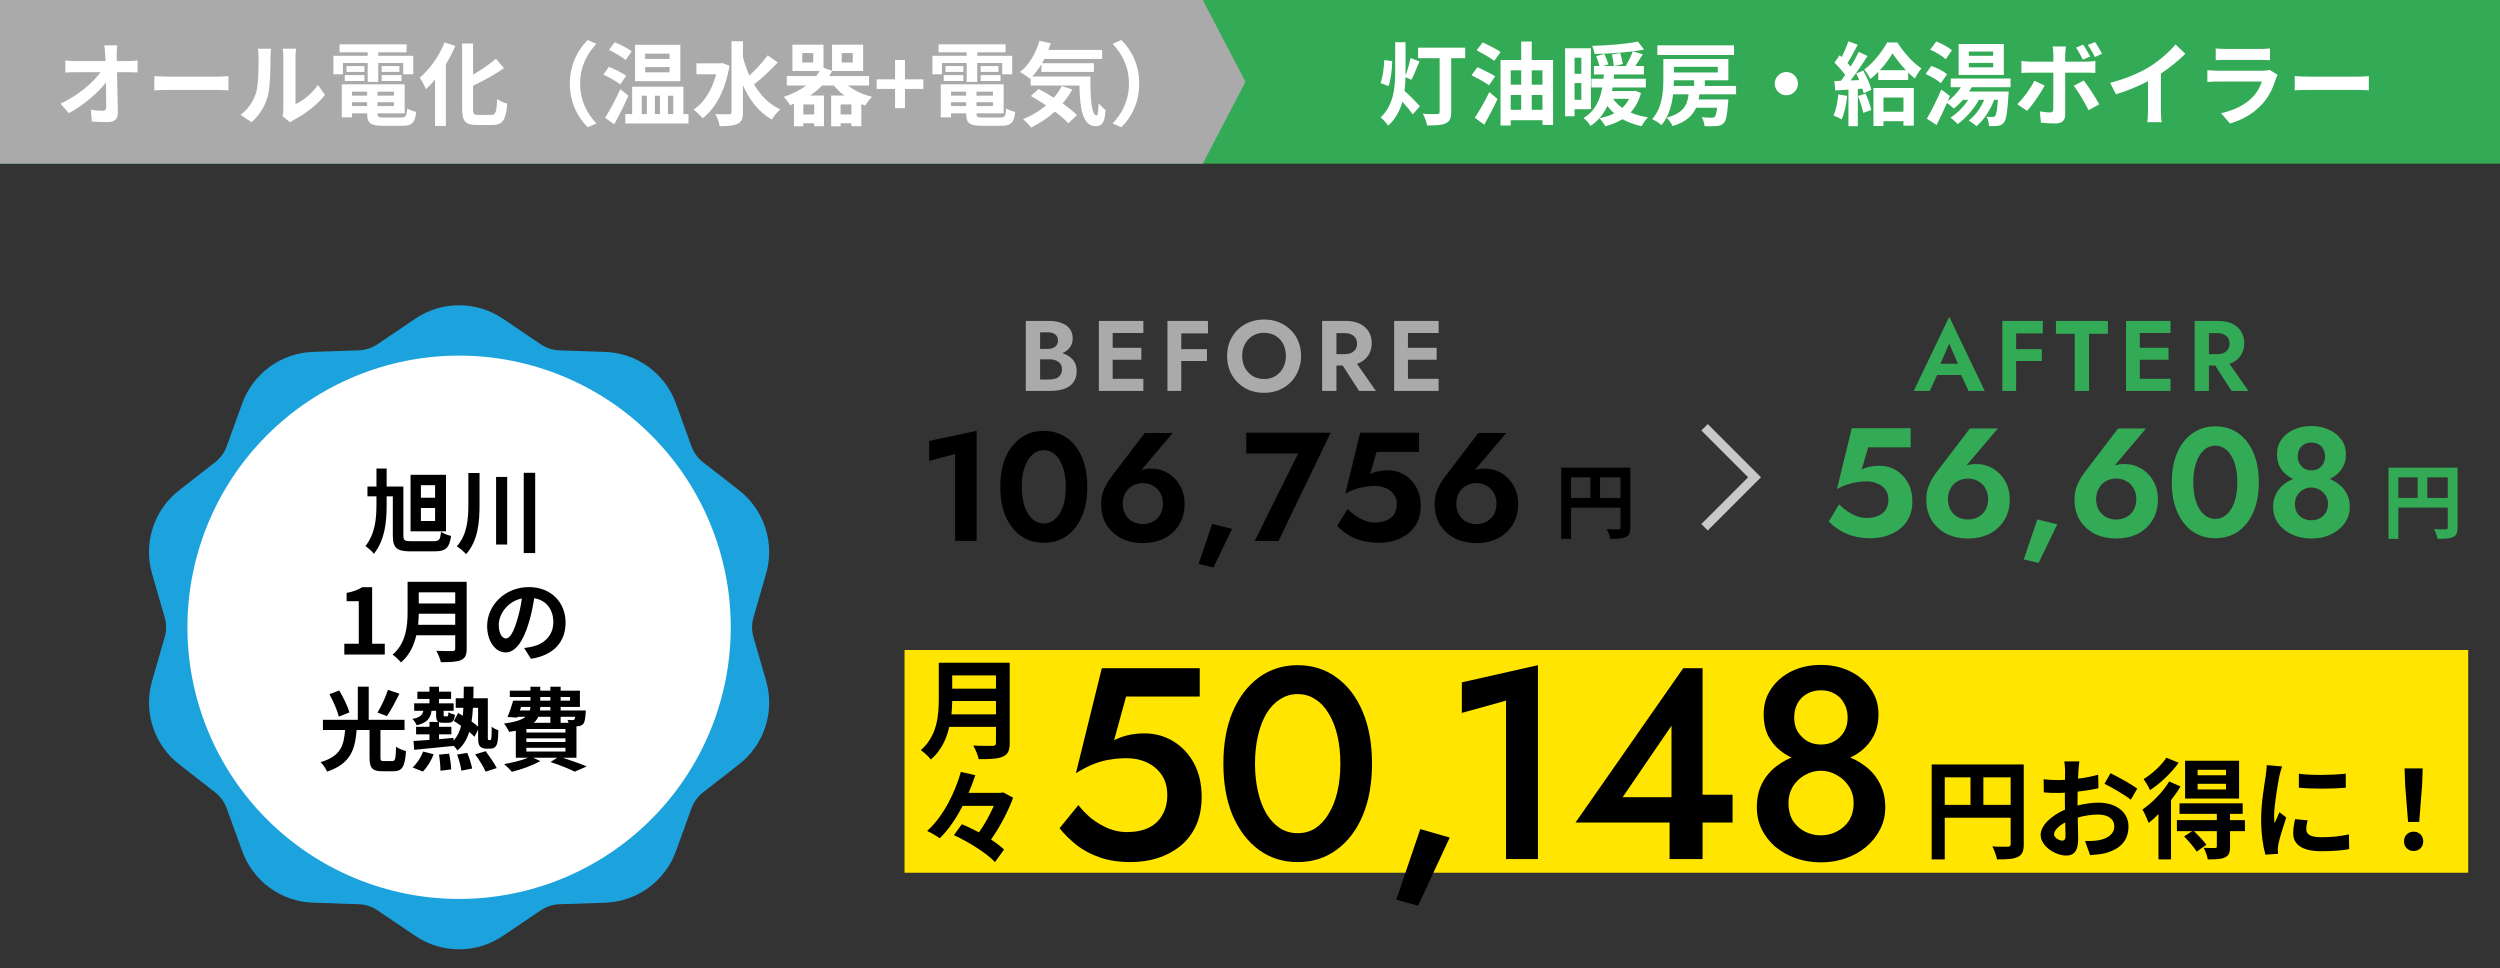
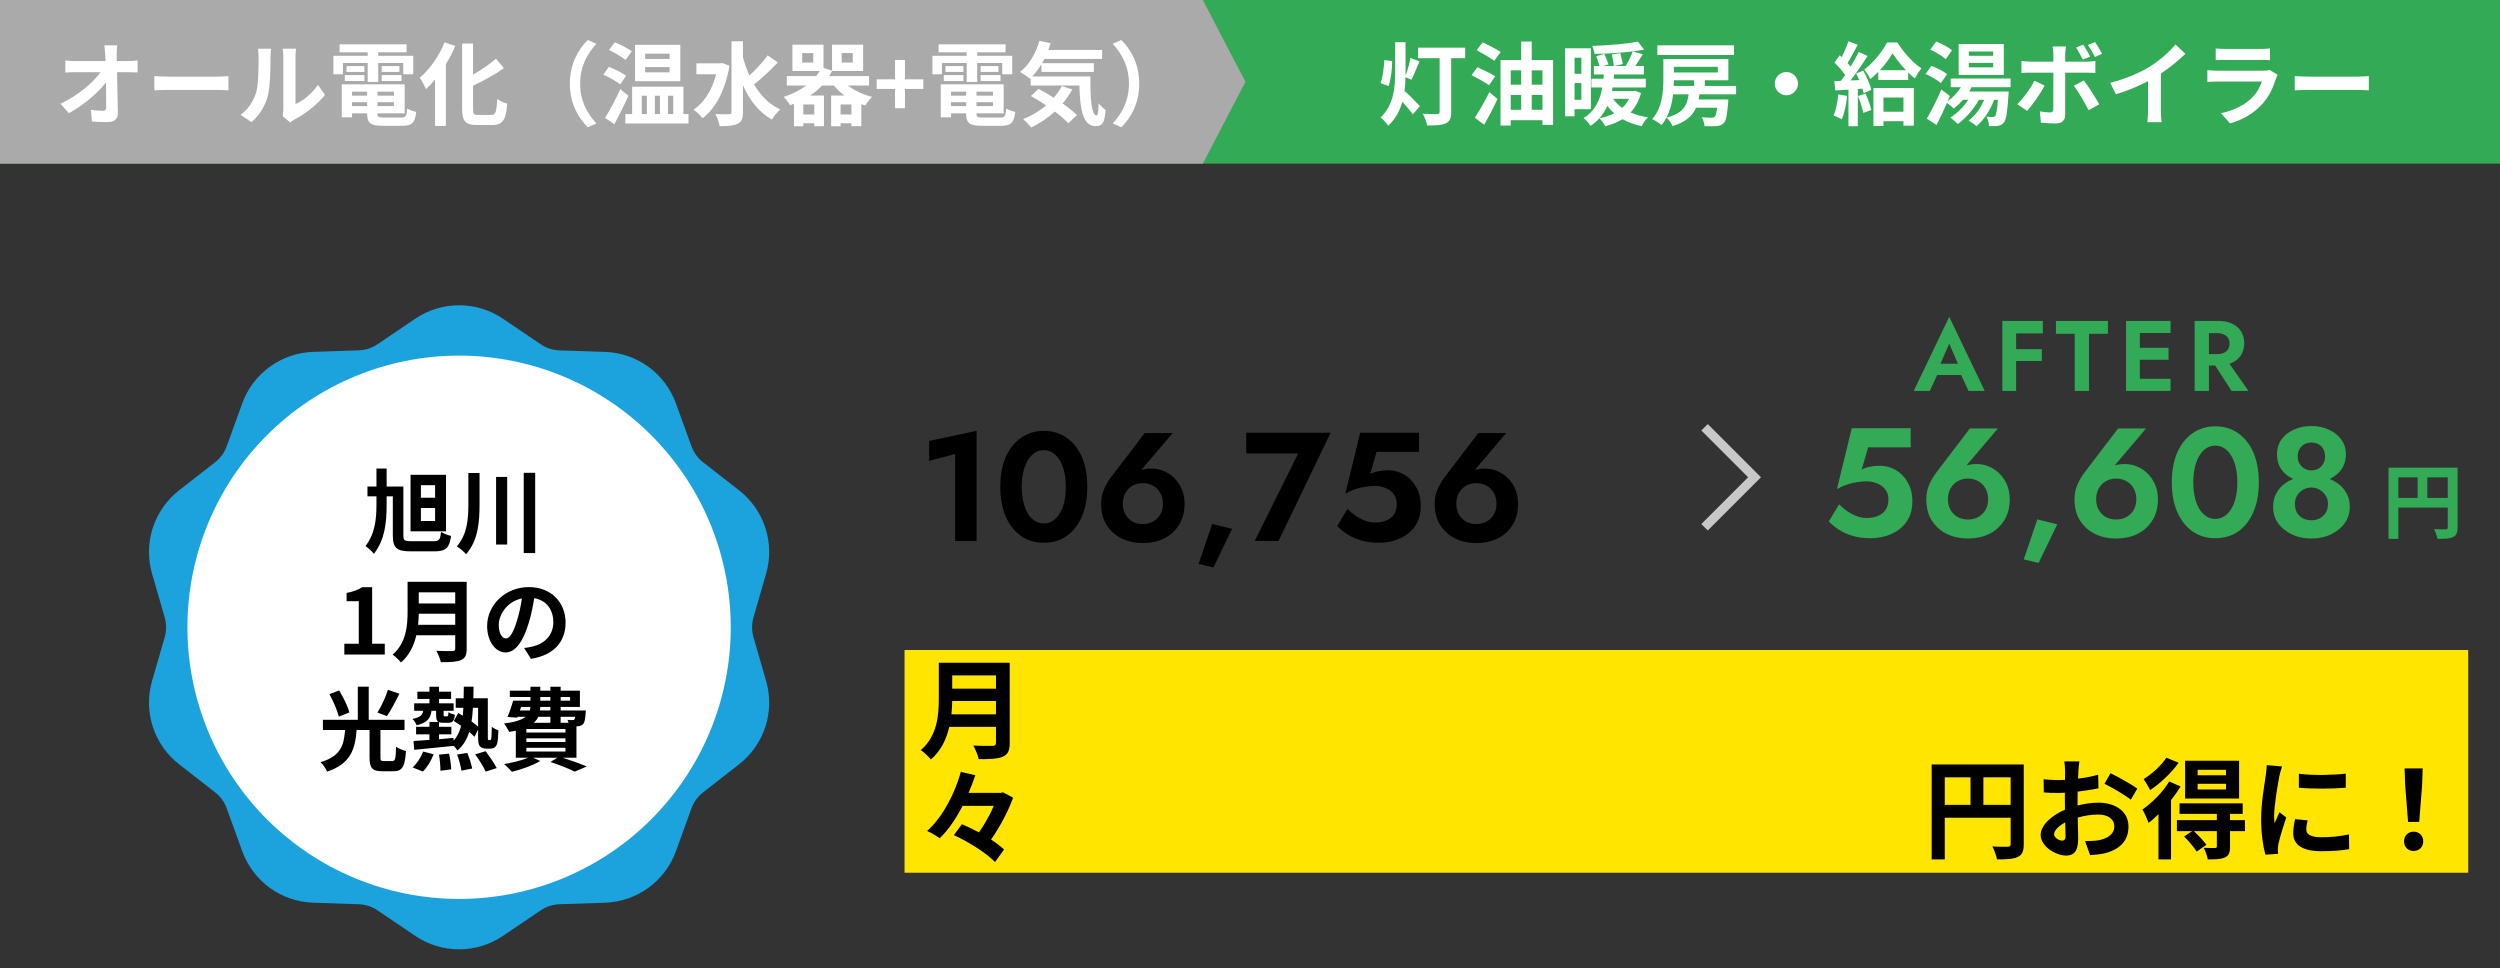
<svg xmlns="http://www.w3.org/2000/svg" width="550" height="213" viewBox="0 0 550 213" fill="none">
  <rect x="0" y="0" width="550" height="213" fill="#333333" stroke="none" />
  <rect x="199" y="143" width="344" height="49" fill="#FFE500" />
-   <path d="M264.36 175.32C264.36 177.76 263.94 179.88 263.1 181.68C262.26 183.48 261.1 184.98 259.62 186.18C258.14 187.34 256.46 188.22 254.58 188.82C252.74 189.38 250.8 189.66 248.76 189.66C246.2 189.66 243.94 189.32 241.98 188.64C240.02 187.96 238.32 187.06 236.88 185.94C235.44 184.78 234.18 183.54 233.1 182.22L237.24 177.12C238.08 178.2 239.06 179.2 240.18 180.12C241.34 181 242.58 181.72 243.9 182.28C245.22 182.8 246.54 183.06 247.86 183.06C249.78 183.06 251.4 182.74 252.72 182.1C254.04 181.46 255.04 180.52 255.72 179.28C256.44 178.04 256.8 176.58 256.8 174.9C256.8 173.18 256.4 171.72 255.6 170.52C254.8 169.32 253.72 168.4 252.36 167.76C251 167.12 249.5 166.8 247.86 166.8C246.66 166.8 245.46 166.9 244.26 167.1C243.1 167.26 241.9 167.58 240.66 168.06C239.46 168.54 238.14 169.22 236.7 170.1L242.4 147H263.94V153.24H247.74L245.1 162.84C246.14 162.32 247.22 161.94 248.34 161.7C249.46 161.46 250.6 161.34 251.76 161.34C254.08 161.34 256.2 161.92 258.12 163.08C260.04 164.24 261.56 165.86 262.68 167.94C263.8 170.02 264.36 172.48 264.36 175.32ZM276.102 168C276.102 170.24 276.322 172.3 276.762 174.18C277.202 176.06 277.822 177.68 278.622 179.04C279.462 180.4 280.462 181.46 281.622 182.22C282.782 182.94 284.062 183.3 285.462 183.3C286.942 183.3 288.242 182.94 289.362 182.22C290.522 181.46 291.502 180.4 292.302 179.04C293.142 177.68 293.782 176.06 294.222 174.18C294.662 172.3 294.882 170.24 294.882 168C294.882 165.76 294.662 163.7 294.222 161.82C293.782 159.94 293.142 158.32 292.302 156.96C291.502 155.6 290.522 154.56 289.362 153.84C288.242 153.08 286.942 152.7 285.462 152.7C284.062 152.7 282.782 153.08 281.622 153.84C280.462 154.56 279.462 155.6 278.622 156.96C277.822 158.32 277.202 159.94 276.762 161.82C276.322 163.7 276.102 165.76 276.102 168ZM269.142 168C269.142 163.64 269.822 159.84 271.182 156.6C272.582 153.36 274.502 150.84 276.942 149.04C279.422 147.24 282.262 146.34 285.462 146.34C288.742 146.34 291.602 147.24 294.042 149.04C296.522 150.84 298.442 153.36 299.802 156.6C301.162 159.84 301.842 163.64 301.842 168C301.842 172.36 301.162 176.16 299.802 179.4C298.442 182.64 296.522 185.16 294.042 186.96C291.602 188.76 288.742 189.66 285.462 189.66C282.262 189.66 279.422 188.76 276.942 186.96C274.502 185.16 272.582 182.64 271.182 179.4C269.822 176.16 269.142 172.36 269.142 168ZM312.462 182.4L318.942 184.26L311.982 199.26L307.182 197.94L312.462 182.4ZM321.609 156.84V150.12L338.349 146.34V189H331.329V154.14L321.609 156.84ZM346.607 180.96L370.307 147H374.567V189H367.307V178.44L367.727 177.78V159.66L356.987 175.38H371.567L372.587 174.84H381.167V180.96H346.607ZM388.002 157.14C388.002 154.98 388.562 153.1 389.682 151.5C390.802 149.86 392.302 148.58 394.182 147.66C396.102 146.74 398.242 146.28 400.602 146.28C402.962 146.28 405.082 146.74 406.962 147.66C408.882 148.58 410.402 149.86 411.522 151.5C412.682 153.1 413.262 154.98 413.262 157.14C413.262 158.9 412.922 160.46 412.242 161.82C411.562 163.14 410.642 164.26 409.482 165.18C408.322 166.1 406.982 166.8 405.462 167.28C403.942 167.76 402.322 168 400.602 168C398.882 168 397.262 167.76 395.742 167.28C394.222 166.8 392.882 166.1 391.722 165.18C390.562 164.26 389.642 163.14 388.962 161.82C388.322 160.46 388.002 158.9 388.002 157.14ZM394.722 157.86C394.722 159.06 394.982 160.1 395.502 160.98C396.062 161.86 396.782 162.56 397.662 163.08C398.542 163.56 399.522 163.8 400.602 163.8C401.682 163.8 402.662 163.56 403.542 163.08C404.462 162.56 405.182 161.86 405.702 160.98C406.222 160.1 406.482 159.06 406.482 157.86C406.482 156.7 406.222 155.66 405.702 154.74C405.222 153.82 404.542 153.12 403.662 152.64C402.782 152.12 401.762 151.86 400.602 151.86C399.482 151.86 398.462 152.12 397.542 152.64C396.662 153.12 395.962 153.82 395.442 154.74C394.962 155.66 394.722 156.7 394.722 157.86ZM386.502 177.6C386.502 175.56 386.902 173.78 387.702 172.26C388.502 170.74 389.582 169.48 390.942 168.48C392.302 167.44 393.822 166.68 395.502 166.2C397.182 165.72 398.882 165.48 400.602 165.48C402.322 165.48 404.022 165.72 405.702 166.2C407.382 166.68 408.902 167.44 410.262 168.48C411.622 169.48 412.702 170.74 413.502 172.26C414.342 173.78 414.762 175.56 414.762 177.6C414.762 179.36 414.382 180.98 413.622 182.46C412.902 183.9 411.882 185.18 410.562 186.3C409.282 187.38 407.782 188.22 406.062 188.82C404.382 189.42 402.562 189.72 400.602 189.72C398.642 189.72 396.802 189.42 395.082 188.82C393.402 188.22 391.902 187.38 390.582 186.3C389.302 185.18 388.302 183.9 387.582 182.46C386.862 180.98 386.502 179.36 386.502 177.6ZM393.462 176.64C393.462 178.16 393.782 179.46 394.422 180.54C395.102 181.58 395.982 182.38 397.062 182.94C398.182 183.5 399.362 183.78 400.602 183.78C401.842 183.78 403.002 183.5 404.082 182.94C405.202 182.38 406.102 181.58 406.782 180.54C407.462 179.46 407.802 178.16 407.802 176.64C407.802 175.32 407.462 174.12 406.782 173.04C406.102 171.96 405.202 171.12 404.082 170.52C403.002 169.88 401.842 169.56 400.602 169.56C399.362 169.56 398.182 169.88 397.062 170.52C395.982 171.12 395.102 171.96 394.422 173.04C393.782 174.12 393.462 175.32 393.462 176.64Z" fill="black" />
  <path d="M420.72 110.316C420.72 111.721 420.459 112.934 419.938 113.954C419.417 114.974 418.714 115.813 417.83 116.47C416.946 117.127 415.96 117.615 414.872 117.932C413.784 118.249 412.662 118.408 411.506 118.408C410.055 118.408 408.752 118.238 407.596 117.898C406.463 117.558 405.465 117.116 404.604 116.572C403.743 116.005 402.983 115.393 402.326 114.736L404.604 110.962C405.171 111.529 405.783 112.039 406.44 112.492C407.12 112.945 407.823 113.308 408.548 113.58C409.273 113.829 409.965 113.954 410.622 113.954C411.642 113.954 412.503 113.795 413.206 113.478C413.931 113.161 414.487 112.707 414.872 112.118C415.257 111.506 415.45 110.758 415.45 109.874C415.45 109.013 415.223 108.287 414.77 107.698C414.339 107.109 413.75 106.667 413.002 106.372C412.277 106.055 411.483 105.896 410.622 105.896C409.987 105.896 409.319 105.953 408.616 106.066C407.913 106.157 407.188 106.327 406.44 106.576C405.715 106.803 404.944 107.143 404.128 107.596L407.392 94.2H420.346V98.416H410.996L409.568 103.312C410.157 102.995 410.781 102.779 411.438 102.666C412.118 102.53 412.809 102.462 413.512 102.462C414.804 102.462 415.994 102.779 417.082 103.414C418.17 104.049 419.043 104.955 419.7 106.134C420.38 107.29 420.72 108.684 420.72 110.316ZM428.544 109.806C428.544 110.713 428.737 111.506 429.122 112.186C429.507 112.843 430.029 113.365 430.686 113.75C431.366 114.113 432.125 114.294 432.964 114.294C433.803 114.294 434.551 114.113 435.208 113.75C435.888 113.365 436.421 112.843 436.806 112.186C437.191 111.506 437.384 110.713 437.384 109.806C437.384 108.922 437.191 108.14 436.806 107.46C436.421 106.757 435.888 106.225 435.208 105.862C434.551 105.477 433.803 105.284 432.964 105.284C432.125 105.284 431.366 105.477 430.686 105.862C430.029 106.225 429.507 106.757 429.122 107.46C428.737 108.14 428.544 108.922 428.544 109.806ZM433.372 94.268H439.526L431.91 103.244L431.026 103.55C431.615 102.938 432.193 102.541 432.76 102.36C433.349 102.179 434.063 102.088 434.902 102.088C435.809 102.088 436.693 102.269 437.554 102.632C438.438 102.995 439.22 103.516 439.9 104.196C440.58 104.876 441.124 105.692 441.532 106.644C441.94 107.596 442.144 108.65 442.144 109.806C442.144 111.665 441.725 113.24 440.886 114.532C440.07 115.824 438.971 116.81 437.588 117.49C436.205 118.147 434.664 118.476 432.964 118.476C431.264 118.476 429.723 118.147 428.34 117.49C426.957 116.81 425.847 115.824 425.008 114.532C424.192 113.24 423.784 111.665 423.784 109.806C423.784 108.627 424.011 107.539 424.464 106.542C424.917 105.522 425.484 104.581 426.164 103.72L433.372 94.268ZM448.218 114.26L452.604 115.348L448.49 123.848L445.226 123.066L448.218 114.26ZM461.149 109.806C461.149 110.713 461.342 111.506 461.727 112.186C462.113 112.843 462.634 113.365 463.291 113.75C463.971 114.113 464.731 114.294 465.569 114.294C466.408 114.294 467.156 114.113 467.813 113.75C468.493 113.365 469.026 112.843 469.411 112.186C469.797 111.506 469.989 110.713 469.989 109.806C469.989 108.922 469.797 108.14 469.411 107.46C469.026 106.757 468.493 106.225 467.813 105.862C467.156 105.477 466.408 105.284 465.569 105.284C464.731 105.284 463.971 105.477 463.291 105.862C462.634 106.225 462.113 106.757 461.727 107.46C461.342 108.14 461.149 108.922 461.149 109.806ZM465.977 94.268H472.131L464.515 103.244L463.631 103.55C464.221 102.938 464.799 102.541 465.365 102.36C465.955 102.179 466.669 102.088 467.507 102.088C468.414 102.088 469.298 102.269 470.159 102.632C471.043 102.995 471.825 103.516 472.505 104.196C473.185 104.876 473.729 105.692 474.137 106.644C474.545 107.596 474.749 108.65 474.749 109.806C474.749 111.665 474.33 113.24 473.491 114.532C472.675 115.824 471.576 116.81 470.193 117.49C468.811 118.147 467.269 118.476 465.569 118.476C463.869 118.476 462.328 118.147 460.945 117.49C459.563 116.81 458.452 115.824 457.613 114.532C456.797 113.24 456.389 111.665 456.389 109.806C456.389 108.627 456.616 107.539 457.069 106.542C457.523 105.522 458.089 104.581 458.769 103.72L465.977 94.268ZM482.524 106.1C482.524 107.301 482.637 108.401 482.864 109.398C483.09 110.373 483.419 111.223 483.85 111.948C484.28 112.651 484.79 113.195 485.38 113.58C485.969 113.965 486.626 114.158 487.352 114.158C488.1 114.158 488.768 113.965 489.358 113.58C489.947 113.195 490.457 112.651 490.888 111.948C491.318 111.223 491.647 110.373 491.874 109.398C492.1 108.401 492.214 107.301 492.214 106.1C492.214 104.899 492.1 103.811 491.874 102.836C491.647 101.839 491.318 100.989 490.888 100.286C490.457 99.561 489.947 99.005 489.358 98.62C488.768 98.235 488.1 98.042 487.352 98.042C486.626 98.042 485.969 98.235 485.38 98.62C484.79 99.005 484.28 99.561 483.85 100.286C483.419 100.989 483.09 101.839 482.864 102.836C482.637 103.811 482.524 104.899 482.524 106.1ZM477.798 106.1C477.798 103.584 478.194 101.408 478.988 99.572C479.804 97.736 480.926 96.319 482.354 95.322C483.804 94.302 485.47 93.792 487.352 93.792C489.301 93.792 490.99 94.302 492.418 95.322C493.846 96.319 494.956 97.736 495.75 99.572C496.543 101.408 496.94 103.584 496.94 106.1C496.94 108.616 496.543 110.792 495.75 112.628C494.956 114.464 493.846 115.892 492.418 116.912C490.99 117.909 489.301 118.408 487.352 118.408C485.47 118.408 483.804 117.909 482.354 116.912C480.926 115.892 479.804 114.464 478.988 112.628C478.194 110.792 477.798 108.616 477.798 106.1ZM500.937 99.946C500.937 98.677 501.277 97.577 501.957 96.648C502.637 95.719 503.544 95.005 504.677 94.506C505.833 93.985 507.114 93.724 508.519 93.724C509.902 93.724 511.16 93.985 512.293 94.506C513.449 95.005 514.367 95.719 515.047 96.648C515.75 97.577 516.101 98.677 516.101 99.946C516.101 100.989 515.886 101.907 515.455 102.7C515.047 103.471 514.48 104.117 513.755 104.638C513.052 105.159 512.248 105.556 511.341 105.828C510.434 106.1 509.494 106.236 508.519 106.236C507.544 106.236 506.604 106.1 505.697 105.828C504.79 105.556 503.974 105.159 503.249 104.638C502.546 104.117 501.98 103.471 501.549 102.7C501.141 101.907 500.937 100.989 500.937 99.946ZM505.493 100.422C505.493 101.034 505.629 101.567 505.901 102.02C506.173 102.473 506.536 102.836 506.989 103.108C507.442 103.357 507.952 103.482 508.519 103.482C509.086 103.482 509.596 103.357 510.049 103.108C510.502 102.836 510.854 102.473 511.103 102.02C511.375 101.567 511.511 101.034 511.511 100.422C511.511 99.833 511.386 99.3 511.137 98.824C510.888 98.348 510.536 97.985 510.083 97.736C509.63 97.487 509.108 97.362 508.519 97.362C507.93 97.362 507.408 97.487 506.955 97.736C506.502 97.985 506.139 98.348 505.867 98.824C505.618 99.3 505.493 99.833 505.493 100.422ZM500.087 111.54C500.087 110.339 500.336 109.307 500.835 108.446C501.334 107.562 501.991 106.837 502.807 106.27C503.646 105.703 504.564 105.284 505.561 105.012C506.558 104.74 507.544 104.604 508.519 104.604C509.494 104.604 510.48 104.74 511.477 105.012C512.474 105.284 513.381 105.703 514.197 106.27C515.036 106.837 515.704 107.562 516.203 108.446C516.702 109.307 516.951 110.339 516.951 111.54C516.951 112.583 516.724 113.535 516.271 114.396C515.818 115.235 515.194 115.96 514.401 116.572C513.63 117.184 512.735 117.66 511.715 118C510.718 118.317 509.652 118.476 508.519 118.476C507.386 118.476 506.309 118.317 505.289 118C504.292 117.66 503.396 117.184 502.603 116.572C501.81 115.96 501.186 115.235 500.733 114.396C500.302 113.535 500.087 112.583 500.087 111.54ZM504.881 110.826C504.881 111.619 505.04 112.288 505.357 112.832C505.697 113.353 506.139 113.761 506.683 114.056C507.25 114.328 507.862 114.464 508.519 114.464C509.154 114.464 509.743 114.328 510.287 114.056C510.854 113.761 511.307 113.353 511.647 112.832C511.987 112.288 512.157 111.619 512.157 110.826C512.157 110.169 511.987 109.568 511.647 109.024C511.307 108.48 510.854 108.049 510.287 107.732C509.743 107.415 509.154 107.256 508.519 107.256C507.862 107.256 507.25 107.415 506.683 107.732C506.139 108.049 505.697 108.48 505.357 109.024C505.04 109.568 504.881 110.169 504.881 110.826Z" fill="#33AA55" />
  <path d="M204.414 101.388V97.002L214.852 94.792V119H210.126V99.892L204.414 101.388ZM224.787 107.1C224.787 108.301 224.901 109.401 225.127 110.398C225.354 111.373 225.683 112.223 226.113 112.948C226.544 113.651 227.054 114.195 227.643 114.58C228.233 114.965 228.89 115.158 229.615 115.158C230.363 115.158 231.032 114.965 231.621 114.58C232.211 114.195 232.721 113.651 233.151 112.948C233.582 112.223 233.911 111.373 234.137 110.398C234.364 109.401 234.477 108.301 234.477 107.1C234.477 105.899 234.364 104.811 234.137 103.836C233.911 102.839 233.582 101.989 233.151 101.286C232.721 100.561 232.211 100.005 231.621 99.62C231.032 99.235 230.363 99.042 229.615 99.042C228.89 99.042 228.233 99.235 227.643 99.62C227.054 100.005 226.544 100.561 226.113 101.286C225.683 101.989 225.354 102.839 225.127 103.836C224.901 104.811 224.787 105.899 224.787 107.1ZM220.061 107.1C220.061 104.584 220.458 102.408 221.251 100.572C222.067 98.736 223.189 97.319 224.617 96.322C226.068 95.302 227.734 94.792 229.615 94.792C231.565 94.792 233.253 95.302 234.681 96.322C236.109 97.319 237.22 98.736 238.013 100.572C238.807 102.408 239.203 104.584 239.203 107.1C239.203 109.616 238.807 111.792 238.013 113.628C237.22 115.464 236.109 116.892 234.681 117.912C233.253 118.909 231.565 119.408 229.615 119.408C227.734 119.408 226.068 118.909 224.617 117.912C223.189 116.892 222.067 115.464 221.251 113.628C220.458 111.792 220.061 109.616 220.061 107.1ZM247.009 110.806C247.009 111.713 247.201 112.506 247.587 113.186C247.972 113.843 248.493 114.365 249.151 114.75C249.831 115.113 250.59 115.294 251.429 115.294C252.267 115.294 253.015 115.113 253.673 114.75C254.353 114.365 254.885 113.843 255.271 113.186C255.656 112.506 255.849 111.713 255.849 110.806C255.849 109.922 255.656 109.14 255.271 108.46C254.885 107.757 254.353 107.225 253.673 106.862C253.015 106.477 252.267 106.284 251.429 106.284C250.59 106.284 249.831 106.477 249.151 106.862C248.493 107.225 247.972 107.757 247.587 108.46C247.201 109.14 247.009 109.922 247.009 110.806ZM251.837 95.268H257.991L250.375 104.244L249.491 104.55C250.08 103.938 250.658 103.541 251.225 103.36C251.814 103.179 252.528 103.088 253.367 103.088C254.273 103.088 255.157 103.269 256.019 103.632C256.903 103.995 257.685 104.516 258.365 105.196C259.045 105.876 259.589 106.692 259.997 107.644C260.405 108.596 260.609 109.65 260.609 110.806C260.609 112.665 260.189 114.24 259.351 115.532C258.535 116.824 257.435 117.81 256.053 118.49C254.67 119.147 253.129 119.476 251.429 119.476C249.729 119.476 248.187 119.147 246.805 118.49C245.422 117.81 244.311 116.824 243.473 115.532C242.657 114.24 242.249 112.665 242.249 110.806C242.249 109.627 242.475 108.539 242.929 107.542C243.382 106.522 243.949 105.581 244.629 104.72L251.837 95.268ZM266.683 115.26L271.069 116.348L266.955 124.848L263.691 124.066L266.683 115.26ZM274.174 99.756V95.2H292.738L281.28 119H276.044L285.598 99.756H274.174ZM312.564 111.316C312.564 112.721 312.303 113.934 311.782 114.954C311.26 115.974 310.558 116.813 309.674 117.47C308.79 118.127 307.804 118.615 306.716 118.932C305.628 119.249 304.506 119.408 303.35 119.408C301.899 119.408 300.596 119.238 299.44 118.898C298.306 118.558 297.309 118.116 296.448 117.572C295.586 117.005 294.827 116.393 294.17 115.736L296.448 111.962C297.014 112.529 297.626 113.039 298.284 113.492C298.964 113.945 299.666 114.308 300.392 114.58C301.117 114.829 301.808 114.954 302.466 114.954C303.486 114.954 304.347 114.795 305.05 114.478C305.775 114.161 306.33 113.707 306.716 113.118C307.101 112.506 307.294 111.758 307.294 110.874C307.294 110.013 307.067 109.287 306.614 108.698C306.183 108.109 305.594 107.667 304.846 107.372C304.12 107.055 303.327 106.896 302.466 106.896C301.831 106.896 301.162 106.953 300.46 107.066C299.757 107.157 299.032 107.327 298.284 107.576C297.558 107.803 296.788 108.143 295.972 108.596L299.236 95.2H312.19V99.416H302.84L301.412 104.312C302.001 103.995 302.624 103.779 303.282 103.666C303.962 103.53 304.653 103.462 305.356 103.462C306.648 103.462 307.838 103.779 308.926 104.414C310.014 105.049 310.886 105.955 311.544 107.134C312.224 108.29 312.564 109.684 312.564 111.316ZM320.388 110.806C320.388 111.713 320.58 112.506 320.966 113.186C321.351 113.843 321.872 114.365 322.53 114.75C323.21 115.113 323.969 115.294 324.808 115.294C325.646 115.294 326.394 115.113 327.052 114.75C327.732 114.365 328.264 113.843 328.65 113.186C329.035 112.506 329.228 111.713 329.228 110.806C329.228 109.922 329.035 109.14 328.65 108.46C328.264 107.757 327.732 107.225 327.052 106.862C326.394 106.477 325.646 106.284 324.808 106.284C323.969 106.284 323.21 106.477 322.53 106.862C321.872 107.225 321.351 107.757 320.966 108.46C320.58 109.14 320.388 109.922 320.388 110.806ZM325.216 95.268H331.37L323.754 104.244L322.87 104.55C323.459 103.938 324.037 103.541 324.604 103.36C325.193 103.179 325.907 103.088 326.746 103.088C327.652 103.088 328.536 103.269 329.398 103.632C330.282 103.995 331.064 104.516 331.744 105.196C332.424 105.876 332.968 106.692 333.376 107.644C333.784 108.596 333.988 109.65 333.988 110.806C333.988 112.665 333.568 114.24 332.73 115.532C331.914 116.824 330.814 117.81 329.432 118.49C328.049 119.147 326.508 119.476 324.808 119.476C323.108 119.476 321.566 119.147 320.184 118.49C318.801 117.81 317.69 116.824 316.852 115.532C316.036 114.24 315.628 112.665 315.628 110.806C315.628 109.627 315.854 108.539 316.308 107.542C316.761 106.522 317.328 105.581 318.008 104.72L325.216 95.268Z" fill="black" />
  <path d="M534.008 109.548H538.508V105.012H534.008V109.548ZM527.636 105.012V109.548H531.884V105.012H527.636ZM540.668 102.888V116.046C540.668 117.216 540.416 117.81 539.66 118.152C538.94 118.512 537.86 118.548 536.258 118.548C536.15 117.954 535.79 116.964 535.484 116.406C536.51 116.478 537.68 116.46 538.04 116.46C538.382 116.442 538.508 116.334 538.508 116.028V111.672H527.636V118.548H525.476V102.888H540.668Z" fill="#33AA55" />
  <path d="M436.344 177.064H442.344V171.016H436.344V177.064ZM427.848 171.016V177.064H433.512V171.016H427.848ZM445.224 168.184V185.728C445.224 187.288 444.888 188.08 443.88 188.536C442.92 189.016 441.48 189.064 439.344 189.064C439.2 188.272 438.72 186.952 438.312 186.208C439.68 186.304 441.24 186.28 441.72 186.28C442.176 186.256 442.344 186.112 442.344 185.704V179.896H427.848V189.064H424.968V168.184H445.224ZM457.464 167.512C457.392 167.944 457.296 168.976 457.248 169.6C457.224 170.128 457.2 170.704 457.176 171.304C458.76 171.112 460.344 170.8 461.592 170.44L461.664 173.416C460.296 173.728 458.64 173.968 457.08 174.16C457.056 174.88 457.056 175.624 457.056 176.32C457.056 176.608 457.056 176.896 457.056 177.208C458.688 176.8 460.344 176.584 461.664 176.584C465.36 176.584 468.264 178.504 468.264 181.816C468.264 184.648 466.776 186.784 462.96 187.744C461.856 187.984 460.8 188.056 459.816 188.128L458.712 185.032C459.792 185.032 460.824 185.008 461.664 184.864C463.608 184.504 465.144 183.544 465.144 181.792C465.144 180.16 463.704 179.2 461.616 179.2C460.128 179.2 458.568 179.44 457.104 179.872C457.152 181.768 457.2 183.64 457.2 184.456C457.2 187.432 456.144 188.224 454.56 188.224C452.232 188.224 448.944 186.208 448.944 183.664C448.944 181.576 451.344 179.392 454.296 178.12C454.272 177.544 454.272 176.968 454.272 176.416C454.272 175.744 454.272 175.072 454.272 174.4C453.816 174.424 453.384 174.448 453 174.448C451.392 174.448 450.456 174.424 449.64 174.328L449.592 171.424C451.008 171.592 452.04 171.616 452.904 171.616C453.336 171.616 453.816 171.592 454.296 171.568C454.32 170.728 454.32 170.032 454.32 169.624C454.32 169.12 454.224 167.944 454.152 167.512H457.464ZM464.304 170.104C466.152 170.992 468.936 172.576 470.208 173.488L468.768 175.936C467.616 174.952 464.472 173.152 462.984 172.432L464.304 170.104ZM451.896 183.544C451.896 184.288 453.024 184.936 453.648 184.936C454.08 184.936 454.416 184.744 454.416 183.928C454.416 183.328 454.392 182.224 454.344 180.928C452.88 181.72 451.896 182.704 451.896 183.544ZM489.72 170.56V169.36H483.48V170.56H489.72ZM489.72 173.68V172.432H483.48V173.68H489.72ZM492.6 167.368V175.672H480.72V167.368H492.6ZM476.592 166.696L479.304 167.8C477.72 170.008 475.272 172.36 473.016 173.824C472.728 173.176 472.032 172 471.6 171.4C473.472 170.248 475.584 168.304 476.592 166.696ZM477.216 171.928L479.712 173.008C479.136 174.016 478.416 175.024 477.624 176.032V189.064H474.864V179.104C474.144 179.824 473.424 180.496 472.704 181.048C472.488 180.424 471.768 178.792 471.336 178.096C473.472 176.608 475.824 174.28 477.216 171.928ZM493.872 180.424L493.896 182.848H490.608V186.256C490.608 187.576 490.368 188.248 489.432 188.656C488.544 189.064 487.344 189.064 485.712 189.064C485.592 188.296 485.184 187.24 484.824 186.52C485.832 186.568 486.96 186.568 487.272 186.568C487.608 186.544 487.704 186.448 487.704 186.184V182.848H482.664C483.624 183.76 484.8 185.008 485.4 185.848L483.264 187.36C482.736 186.448 481.512 185.032 480.504 184.024L482.28 182.848H478.92V180.424H487.704V179.056H479.496V176.728H493.392V179.056H490.608V180.424H493.872ZM505.752 170.224C508.704 170.632 513.48 170.512 516.072 170.2V173.296C513.12 173.56 508.776 173.584 505.752 173.296V170.224ZM507.672 180.472C507.48 181.264 507.384 181.84 507.384 182.488C507.384 183.544 508.296 184.192 510.744 184.192C512.88 184.192 514.656 184 516.768 183.568L516.816 186.808C515.256 187.096 513.336 187.264 510.624 187.264C506.496 187.264 504.504 185.8 504.504 183.328C504.504 182.392 504.648 181.432 504.912 180.208L507.672 180.472ZM502.056 168.616C501.864 169.12 501.552 170.32 501.456 170.752C501.144 172.36 500.304 177.16 500.304 179.56C500.304 180.016 500.328 180.64 500.4 181.12C500.76 180.304 501.144 179.464 501.48 178.672L502.968 179.848C502.296 181.84 501.504 184.456 501.24 185.728C501.168 186.088 501.12 186.616 501.12 186.856C501.12 187.12 501.144 187.504 501.168 187.84L498.384 188.032C497.904 186.376 497.448 183.448 497.448 180.184C497.448 176.584 498.192 172.528 498.456 170.68C498.528 170.008 498.672 169.096 498.696 168.328L502.056 168.616ZM529.776 180.832L529.128 172.624L529.008 169.048H532.992L532.872 172.624L532.224 180.832H529.776ZM531 187.216C529.776 187.216 528.888 186.352 528.888 185.104C528.888 183.832 529.8 182.968 531 182.968C532.2 182.968 533.112 183.832 533.112 185.104C533.112 186.352 532.2 187.216 531 187.216Z" fill="black" />
  <path d="M209.32 157.152H219.112V154.224H209.488C209.464 155.136 209.416 156.144 209.32 157.152ZM219.112 148.584H209.488V151.512H219.112V148.584ZM222.136 145.8V163.44C222.136 165.168 221.728 165.984 220.624 166.464C219.472 166.968 217.792 167.016 215.32 167.016C215.152 166.176 214.576 164.808 214.12 164.016C215.8 164.112 217.816 164.088 218.344 164.088C218.92 164.088 219.112 163.896 219.112 163.392V159.912H208.84C208.216 162.6 207.016 165.216 204.784 167.088C204.352 166.488 203.2 165.432 202.576 165.024C206.2 161.928 206.536 157.344 206.536 153.696V145.8H222.136ZM220.672 174.312L222.88 175.488C221.848 178.416 219.976 181.92 218.032 184.704C219.16 185.448 220.168 186.192 220.888 186.912L218.896 189.648C217.096 187.728 213.112 185.232 209.848 183.72L211.624 181.32C212.8 181.824 214.096 182.448 215.368 183.12C216.64 181.344 217.816 179.184 218.632 177.288H211.768C210.376 180 208.696 182.544 206.728 184.416C206.056 183.912 204.784 183.168 203.968 182.808C207.568 179.616 210.184 174.168 211.384 169.824L214.576 170.544C214.144 171.816 213.664 173.112 213.088 174.432H220.144L220.672 174.312Z" fill="black" />
-   <path d="M352.008 109.548H356.508V105.012H352.008V109.548ZM345.636 105.012V109.548H349.884V105.012H345.636ZM358.668 102.888V116.046C358.668 117.216 358.416 117.81 357.66 118.152C356.94 118.512 355.86 118.548 354.258 118.548C354.15 117.954 353.79 116.964 353.484 116.406C354.51 116.478 355.68 116.46 356.04 116.46C356.382 116.442 356.508 116.334 356.508 116.028V111.672H345.636V118.548H343.476V102.888H358.668Z" fill="black" />
  <path fill-rule="evenodd" clip-rule="evenodd" d="M110.624 70.106C107.782 68.185 104.43 67.159 100.999 67.159C97.569 67.159 94.217 68.185 91.374 70.106L83.043 75.738C81.826 76.562 80.4 77.025 78.931 77.075L68.881 77.413C65.45 77.528 62.133 78.668 59.356 80.685C56.579 82.702 54.469 85.505 53.299 88.731L49.874 98.188C49.373 99.571 48.491 100.784 47.331 101.688L39.406 107.869C36.698 109.978 34.684 112.849 33.622 116.113C32.561 119.376 32.5 122.883 33.449 126.181L36.237 135.844C36.644 137.257 36.644 138.756 36.237 140.169L33.449 149.831C32.5 153.13 32.561 156.636 33.622 159.9C34.684 163.164 36.698 166.035 39.406 168.144L47.331 174.325C48.493 175.231 49.374 176.444 49.874 177.825L53.299 187.275C54.469 190.502 56.579 193.305 59.356 195.322C62.133 197.339 65.45 198.479 68.881 198.594L78.931 198.931C80.399 198.981 81.824 199.444 83.043 200.269L91.368 205.9C97.187 209.838 104.812 209.838 110.631 205.9L118.956 200.275C120.173 199.449 121.598 198.983 123.068 198.931L133.118 198.594C136.549 198.479 139.866 197.339 142.643 195.322C145.42 193.305 147.529 190.502 148.699 187.275L152.124 177.825C152.626 176.442 153.508 175.229 154.668 174.325L162.593 168.144C165.301 166.035 167.315 163.164 168.377 159.9C169.438 156.636 169.498 153.13 168.549 149.831L165.762 140.169C165.355 138.756 165.355 137.257 165.762 135.844L168.549 126.188C169.5 122.889 169.44 119.381 168.379 116.116C167.317 112.851 165.302 109.978 162.593 107.869L154.668 101.688C153.508 100.784 152.626 99.571 152.124 98.188L148.699 88.738C147.529 85.511 145.42 82.708 142.643 80.691C139.866 78.674 136.549 77.534 133.118 77.419L123.068 77.082C121.599 77.031 120.173 76.568 118.956 75.744L110.631 70.113L110.624 70.106Z" fill="#1CA3DD" />
  <path fill-rule="evenodd" clip-rule="evenodd" d="M101 78.235C85.149 78.235 69.948 84.532 58.739 95.74C47.531 106.948 41.234 122.15 41.234 138C41.234 153.851 47.531 169.053 58.739 180.261C69.948 191.469 85.149 197.766 101 197.766C116.851 197.766 132.052 191.469 143.261 180.261C154.469 169.053 160.766 153.851 160.766 138C160.766 122.15 154.469 106.948 143.261 95.74C132.052 84.532 116.851 78.235 101 78.235Z" fill="white" />
  <path d="M95.72 109.5V106.74H92.6V109.5H95.72ZM95.72 114.62V111.76H92.6V114.62H95.72ZM98.12 104.46V116.9H90.32V104.46H98.12ZM90.52 119.06H95.36C96.62 119.06 96.86 118.74 97.02 117.02C97.58 117.38 98.58 117.76 99.24 117.9C98.88 120.5 98.12 121.3 95.58 121.3H90.4C87.3 121.3 86.42 120.6 86.42 117.76V109.2H85.06V111C85.06 115 84.68 118.72 82.26 121.84C81.82 121.26 81 120.56 80.4 120.14C82.52 117.42 82.82 114.2 82.82 110.98V109.2H80.84V107.04H82.82V103.08H85.06V107.04H88.74V117.72C88.74 118.9 88.96 119.06 90.52 119.06ZM103.04 104.06H105.5V110.96C105.5 114.84 105.2 118.9 102.54 121.92C102.08 121.38 101.12 120.58 100.5 120.2C102.78 117.6 103.04 114.24 103.04 110.94V104.06ZM109.14 104.92H111.58V119.8H109.14V104.92ZM115.22 104.02H117.74V121.68H115.22V104.02ZM75.751 144V141.62H78.931V132.26H76.251V130.44C77.731 130.16 78.751 129.78 79.691 129.18H81.871V141.62H84.651V144H75.751ZM91.989 137.46H100.149V135.02H92.129C92.109 135.78 92.069 136.62 91.989 137.46ZM100.149 130.32H92.129V132.76H100.149V130.32ZM102.669 128V142.7C102.669 144.14 102.329 144.82 101.409 145.22C100.449 145.64 99.049 145.68 96.989 145.68C96.849 144.98 96.369 143.84 95.989 143.18C97.389 143.26 99.069 143.24 99.509 143.24C99.989 143.24 100.149 143.08 100.149 142.66V139.76H91.589C91.069 142 90.069 144.18 88.209 145.74C87.849 145.24 86.889 144.36 86.369 144.02C89.389 141.44 89.669 137.62 89.669 134.58V128H102.669ZM124.429 136.96C124.429 141.18 121.849 144.16 116.809 144.94L115.309 142.56C116.069 142.48 116.629 142.36 117.169 142.24C119.729 141.64 121.729 139.8 121.729 136.88C121.729 134.12 120.229 132.06 117.529 131.6C117.249 133.3 116.909 135.14 116.329 137.02C115.129 141.06 113.409 143.54 111.229 143.54C109.009 143.54 107.169 141.1 107.169 137.72C107.169 133.1 111.169 129.16 116.349 129.16C121.309 129.16 124.429 132.6 124.429 136.96ZM109.729 137.46C109.729 139.48 110.529 140.46 111.309 140.46C112.149 140.46 112.929 139.2 113.749 136.5C114.209 135.02 114.589 133.32 114.809 131.66C111.509 132.34 109.729 135.26 109.729 137.46ZM85.34 151.76L87.88 152.62C86.98 154.4 85.98 156.32 85.12 157.54L83.04 156.76C83.88 155.42 84.86 153.34 85.34 151.76ZM76.86 156.74L74.54 157.66C74.24 156.36 73.34 154.3 72.48 152.72L74.62 151.9C75.52 153.4 76.52 155.38 76.86 156.74ZM84.46 167.44H86.3C86.94 167.44 87.06 167 87.14 164.28C87.66 164.68 88.7 165.08 89.32 165.24C89.08 168.74 88.48 169.68 86.5 169.68H84.12C81.86 169.68 81.3 168.92 81.3 166.64V160.6H78.46C78.12 164.8 77.2 168 71.96 169.76C71.7 169.12 71.06 168.16 70.52 167.68C75.1 166.32 75.64 163.86 75.92 160.6H71.04V158.36H78.72V151.06H81.12V158.36H89V160.6H83.7V166.62C83.7 167.32 83.8 167.44 84.46 167.44ZM93.04 169.74L90.78 168.84C91.66 168.06 92.58 166.68 93.1 165.34L95.4 165.94C94.9 167.3 93.98 168.8 93.04 169.74ZM96.58 166.02L98.8 165.8C99.04 166.92 99.24 168.4 99.26 169.26L96.9 169.56C96.9 168.68 96.78 167.16 96.58 166.02ZM100.56 166L102.8 165.64C103.26 166.74 103.72 168.18 103.88 169.08L101.5 169.54C101.38 168.64 101 167.12 100.56 166ZM104.54 165.96L106.84 165.26C107.68 166.4 108.78 167.94 109.28 168.98L106.84 169.76C106.42 168.78 105.4 167.12 104.54 165.96ZM105.18 155.72H104.04C103.98 156.8 103.9 157.8 103.74 158.72C104.3 159.12 104.8 159.52 105.18 159.86V155.72ZM107.54 162.82H107.78C107.86 162.82 107.94 162.8 108 162.72C108.06 162.64 108.1 162.48 108.12 162.1C108.16 161.74 108.18 160.92 108.18 159.88C108.56 160.2 109.14 160.5 109.64 160.68C109.62 161.68 109.54 162.92 109.42 163.38C109.32 163.86 109.12 164.18 108.86 164.4C108.6 164.62 108.18 164.7 107.8 164.7H106.92C106.46 164.7 105.96 164.56 105.62 164.22C105.3 163.86 105.18 163.44 105.18 161.98V160.52L104.38 162.1C104.08 161.78 103.68 161.4 103.22 161.02C102.72 162.68 101.9 164.04 100.64 165.1C100.46 164.8 100.14 164.4 99.8 164.06V164.1C96.7 164.42 93.46 164.74 91.12 164.96L90.98 163.02C91.96 162.96 93.16 162.88 94.48 162.78V161.56H91.54V159.9H94.48V158.82H96.46C96.04 158.58 95.94 158.08 95.94 157.2V156.38H94.94C94.7 158.02 93.98 159.02 91.66 159.56C91.52 159.14 91.08 158.48 90.72 158.16C92.4 157.86 92.94 157.32 93.12 156.38H91.12V154.74H94.48V153.76H91.82V152.16H94.48V151.08H96.58V152.16H99.24V153.76H96.58V154.74H99.8V156.38H97.6V157.2C97.6 157.56 97.64 157.6 97.86 157.6H98.32C98.56 157.6 98.62 157.5 98.66 156.68C98.96 156.92 99.64 157.14 100.08 157.24C99.94 158.68 99.5 159.02 98.56 159.02H97.56C97.14 159.02 96.82 158.98 96.58 158.88V159.9H99.3V161.56H96.58V162.62C97.64 162.52 98.72 162.44 99.78 162.34V162.96C100.6 162.06 101.12 160.98 101.44 159.68C100.9 159.3 100.34 158.92 99.84 158.62L100.8 156.86C101.12 157.04 101.46 157.24 101.82 157.46C101.88 156.9 101.92 156.32 101.94 155.72H100.26V153.62H102C102.02 152.8 102.04 151.96 102.04 151.06H104.18C104.16 151.94 104.16 152.8 104.14 153.62H107.32V161.94C107.32 162.38 107.32 162.64 107.36 162.72C107.4 162.8 107.46 162.82 107.54 162.82ZM115.8 164.52V165.34H124.4V164.52H115.8ZM121.08 157.7H118.42C118.2 158.18 117.88 158.62 117.44 159.02H121.08V157.7ZM114.64 155.52L114.38 156.3H116.56C116.64 156.06 116.68 155.8 116.68 155.52H114.64ZM118.86 153.34V154.14H121.08V153.34H118.86ZM125.42 153.34H123.34V154.14H125.42V153.34ZM121.08 156.3V155.52H118.86C118.84 155.78 118.82 156.04 118.8 156.3H121.08ZM126.54 157.7H123.34V159.02H125.08C125.02 158.78 124.92 158.54 124.84 158.36C125.3 158.42 125.72 158.44 125.94 158.42C126.12 158.42 126.24 158.42 126.36 158.28C126.44 158.18 126.5 158 126.54 157.7ZM124.4 161.16V160.38H115.8V161.16H124.4ZM124.4 163.24V162.44H115.8V163.24H124.4ZM126.82 166.7H123.8C125.72 167.32 127.82 168.08 129.08 168.62L126.44 169.76C125.26 169.16 123.18 168.32 121.1 167.64L122.62 166.7H117.28L118.86 167.42C117.2 168.4 114.66 169.3 112.62 169.8C112.24 169.34 111.4 168.5 110.9 168.1C112.76 167.78 114.8 167.28 116.2 166.7H113.48V160.76C113.02 160.86 112.54 160.94 112 161.02C111.8 160.52 111.24 159.62 110.88 159.18C113.36 158.86 114.8 158.36 115.62 157.7H113.86L113.8 157.88L111.64 157.74C112.08 156.76 112.56 155.32 112.9 154.14H116.7V153.34H112.16V151.94H116.7V151.08H118.86V151.94H121.08V151.08H123.34V151.94H127.58V155.52H123.34V156.3H128.88C128.88 156.3 128.86 156.7 128.84 156.92C128.74 158.22 128.62 158.94 128.28 159.3C127.98 159.6 127.54 159.76 127.12 159.78C127.04 159.78 126.94 159.8 126.82 159.8V166.7Z" fill="black" />
-   <path d="M228.026 78.19V76.76H230.512C230.967 76.76 231.363 76.687 231.7 76.54C232.037 76.393 232.294 76.181 232.47 75.902C232.661 75.623 232.756 75.293 232.756 74.912C232.756 74.325 232.551 73.878 232.14 73.57C231.744 73.262 231.201 73.108 230.512 73.108H228.818V83.492H230.842C231.37 83.492 231.847 83.419 232.272 83.272C232.697 83.111 233.027 82.861 233.262 82.524C233.511 82.187 233.636 81.754 233.636 81.226C233.636 80.845 233.563 80.522 233.416 80.258C233.284 79.979 233.086 79.752 232.822 79.576C232.573 79.385 232.279 79.253 231.942 79.18C231.605 79.092 231.238 79.048 230.842 79.048H228.026V77.332H231.128C231.876 77.332 232.587 77.413 233.262 77.574C233.951 77.735 234.567 77.992 235.11 78.344C235.653 78.681 236.078 79.121 236.386 79.664C236.709 80.207 236.87 80.859 236.87 81.622C236.87 82.634 236.628 83.463 236.144 84.108C235.675 84.753 235.007 85.23 234.142 85.538C233.277 85.846 232.272 86 231.128 86H225.672V70.6H230.798C231.825 70.6 232.727 70.747 233.504 71.04C234.281 71.319 234.89 71.744 235.33 72.316C235.77 72.888 235.99 73.614 235.99 74.494C235.99 75.271 235.77 75.939 235.33 76.496C234.89 77.053 234.281 77.479 233.504 77.772C232.727 78.051 231.825 78.19 230.798 78.19H228.026ZM243.775 86V83.338H251.541V86H243.775ZM243.775 73.262V70.6H251.541V73.262H243.775ZM243.775 79.136V76.518H251.101V79.136H243.775ZM241.751 70.6H244.787V86H241.751V70.6ZM258.866 73.35V70.6H265.752V73.35H258.866ZM258.866 79.422V76.804H265.532V79.422H258.866ZM256.842 70.6H259.878V86H256.842V70.6ZM273.278 78.3C273.278 79.283 273.484 80.155 273.894 80.918C274.305 81.681 274.87 82.282 275.588 82.722C276.307 83.162 277.143 83.382 278.096 83.382C279.05 83.382 279.886 83.162 280.604 82.722C281.323 82.282 281.88 81.681 282.276 80.918C282.687 80.155 282.892 79.283 282.892 78.3C282.892 77.317 282.694 76.445 282.298 75.682C281.902 74.919 281.345 74.318 280.626 73.878C279.908 73.438 279.064 73.218 278.096 73.218C277.143 73.218 276.307 73.438 275.588 73.878C274.87 74.318 274.305 74.919 273.894 75.682C273.484 76.445 273.278 77.317 273.278 78.3ZM269.956 78.3C269.956 77.127 270.162 76.056 270.572 75.088C270.983 74.105 271.555 73.255 272.288 72.536C273.022 71.817 273.88 71.267 274.862 70.886C275.86 70.49 276.938 70.292 278.096 70.292C279.27 70.292 280.348 70.49 281.33 70.886C282.313 71.267 283.171 71.817 283.904 72.536C284.652 73.255 285.224 74.105 285.62 75.088C286.031 76.056 286.236 77.127 286.236 78.3C286.236 79.459 286.031 80.537 285.62 81.534C285.224 82.517 284.66 83.375 283.926 84.108C283.208 84.841 282.35 85.413 281.352 85.824C280.37 86.22 279.284 86.418 278.096 86.418C276.908 86.418 275.816 86.22 274.818 85.824C273.836 85.413 272.978 84.841 272.244 84.108C271.511 83.375 270.946 82.517 270.55 81.534C270.154 80.537 269.956 79.459 269.956 78.3ZM294.366 78.828H297.688L302.704 86H298.986L294.366 78.828ZM290.868 70.6H294.014V86H290.868V70.6ZM292.782 73.284V70.6H296.038C297.256 70.6 298.29 70.805 299.14 71.216C299.991 71.627 300.644 72.199 301.098 72.932C301.553 73.665 301.78 74.523 301.78 75.506C301.78 76.474 301.553 77.332 301.098 78.08C300.644 78.813 299.991 79.385 299.14 79.796C298.29 80.207 297.256 80.412 296.038 80.412H292.782V77.904H295.84C296.398 77.904 296.874 77.816 297.27 77.64C297.681 77.449 297.996 77.185 298.216 76.848C298.436 76.496 298.546 76.078 298.546 75.594C298.546 75.11 298.436 74.699 298.216 74.362C297.996 74.01 297.681 73.746 297.27 73.57C296.874 73.379 296.398 73.284 295.84 73.284H292.782ZM308.735 86V83.338H316.501V86H308.735ZM308.735 73.262V70.6H316.501V73.262H308.735ZM308.735 79.136V76.518H316.061V79.136H308.735ZM306.711 70.6H309.747V86H306.711V70.6Z" fill="#AAAAAA" />
  <path d="M424.806 82.502L425.18 80.016H432.572L432.946 82.502H424.806ZM428.832 75.594L426.522 80.896L426.588 81.6L424.564 86H421.022L428.832 69.698L436.642 86H433.078L431.098 81.732L431.142 80.94L428.832 75.594ZM442.537 73.35V70.6H449.423V73.35H442.537ZM442.537 79.422V76.804H449.203V79.422H442.537ZM440.513 70.6H443.549V86H440.513V70.6ZM452.302 73.438V70.6H463.742V73.438H459.584V86H456.438V73.438H452.302ZM469.753 86V83.338H477.519V86H469.753ZM469.753 73.262V70.6H477.519V73.262H469.753ZM469.753 79.136V76.518H477.079V79.136H469.753ZM467.729 70.6H470.765V86H467.729V70.6ZM486.318 78.828H489.64L494.656 86H490.938L486.318 78.828ZM482.82 70.6H485.966V86H482.82V70.6ZM484.734 73.284V70.6H487.99C489.207 70.6 490.241 70.805 491.092 71.216C491.942 71.627 492.595 72.199 493.05 72.932C493.504 73.665 493.732 74.523 493.732 75.506C493.732 76.474 493.504 77.332 493.05 78.08C492.595 78.813 491.942 79.385 491.092 79.796C490.241 80.207 489.207 80.412 487.99 80.412H484.734V77.904H487.792C488.349 77.904 488.826 77.816 489.222 77.64C489.632 77.449 489.948 77.185 490.168 76.848C490.388 76.496 490.498 76.078 490.498 75.594C490.498 75.11 490.388 74.699 490.168 74.362C489.948 74.01 489.632 73.746 489.222 73.57C488.826 73.379 488.349 73.284 487.792 73.284H484.734Z" fill="#33AA55" />
  <path d="M375 94L386 105L375 116" stroke="#C8C8C8" stroke-width="2" />
  <rect width="550" height="36" fill="#33AA55" />
  <path d="M0 0H264.616L274 18L264.616 36H0V0Z" fill="#AAAAAA" />
  <path d="M25.791 9.98C25.711 10.6 25.671 11.38 25.671 12C25.671 12.44 25.691 12.92 25.691 13.44H28.191C28.851 13.44 29.791 13.36 30.271 13.28V15.94C29.631 15.92 28.871 15.88 28.331 15.88H25.751C25.811 18.8 25.891 22.14 25.931 24.84C25.951 26.12 25.211 26.86 23.691 26.86C22.471 26.86 21.351 26.82 20.211 26.74L19.991 24.14C20.891 24.3 21.971 24.38 22.651 24.38C23.151 24.38 23.351 24.12 23.351 23.54C23.351 22.2 23.351 20.2 23.311 18.14C21.551 20.44 18.311 23.22 15.151 24.9L13.311 22.82C17.211 20.98 20.511 18.16 22.111 15.88H16.651C15.931 15.88 15.071 15.92 14.371 15.96V13.3C14.951 13.38 15.911 13.44 16.591 13.44H23.211C23.191 12.92 23.171 12.44 23.151 12C23.091 11.14 23.031 10.5 22.951 9.98H25.791ZM33.951 16.74C34.671 16.8 36.131 16.86 37.171 16.86H47.911C48.851 16.86 49.731 16.78 50.251 16.74V19.88C49.771 19.86 48.751 19.78 47.911 19.78H37.171C36.031 19.78 34.691 19.82 33.951 19.88V16.74ZM62.171 25.56C62.251 25.18 62.331 24.62 62.331 24.08V12.42C62.331 11.52 62.191 10.76 62.171 10.7H65.151C65.131 10.76 65.011 11.54 65.011 12.44V22.9C66.631 22.2 68.611 20.62 69.951 18.68L71.491 20.88C69.831 23.04 66.951 25.2 64.711 26.34C64.271 26.58 64.031 26.78 63.851 26.94L62.171 25.56ZM52.911 25.26C54.671 24.02 55.751 22.18 56.311 20.48C56.871 18.76 56.891 14.98 56.891 12.56C56.891 11.76 56.831 11.22 56.711 10.72H59.651C59.631 10.82 59.511 11.7 59.511 12.54C59.511 14.9 59.451 19.12 58.911 21.14C58.311 23.4 57.051 25.36 55.351 26.88L52.911 25.26ZM75.451 13.86V16.34H73.351V12.28H80.891V11.52H74.711V9.76H89.451V11.52H83.211V12.28H90.911V16.34H88.711V13.86H83.211V18.02H80.891V13.86H75.451ZM83.971 17.82V16.52H88.331V17.82H83.971ZM83.971 14.54H87.871V15.82H83.971V14.54ZM80.171 14.54V15.82H76.231V14.54H80.171ZM75.851 17.82V16.52H80.171V17.82H75.851ZM77.451 23.34H80.771V22.48H77.451V23.34ZM80.771 20.16H77.451V21.04H80.771V20.16ZM86.671 21.04V20.16H83.051V21.04H86.671ZM83.051 23.34H86.671V22.48H83.051V23.34ZM84.491 25.86H88.271C89.271 25.86 89.451 25.56 89.591 23.86C90.071 24.2 90.971 24.5 91.571 24.62C91.291 27.02 90.651 27.68 88.471 27.68H84.271C81.531 27.68 80.771 27.1 80.771 25V24.94H77.451V25.82H75.191V18.56H89.031V24.94H83.051V25C83.051 25.74 83.271 25.86 84.491 25.86ZM97.811 9.32L100.171 10.1C99.591 11.46 98.891 12.82 98.091 14.14V27.7H95.711V17.5C95.071 18.28 94.391 19 93.731 19.62C93.471 19.02 92.791 17.7 92.351 17.1C94.511 15.28 96.611 12.34 97.811 9.32ZM105.171 25.28H108.111C109.071 25.28 109.231 24.6 109.391 21.78C109.951 22.2 110.951 22.66 111.591 22.8C111.311 26.24 110.691 27.5 108.331 27.5H104.911C102.391 27.5 101.671 26.7 101.671 23.88V9.58H104.071V16.42C105.951 15.34 107.791 14.06 109.111 12.92L110.871 15C108.891 16.4 106.411 17.74 104.071 18.86V23.9C104.071 25.08 104.211 25.28 105.171 25.28ZM125.371 18.4C125.371 14.12 127.151 10.92 129.311 8.8L131.211 9.64C129.211 11.8 127.631 14.56 127.631 18.4C127.631 22.24 129.211 25 131.211 27.16L129.311 28C127.151 25.88 125.371 22.68 125.371 18.4ZM147.311 12.96V11.8H141.931V12.96H147.311ZM147.311 15.92V14.76H141.931V15.92H147.311ZM149.671 9.86V17.86H139.711V9.86H149.671ZM138.991 11.28L137.631 13.2C136.851 12.52 135.211 11.58 133.971 10.98L135.251 9.3C136.451 9.8 138.151 10.64 138.991 11.28ZM137.751 16.66L136.451 18.58C135.671 17.92 134.011 17 132.731 16.42L133.951 14.7C135.191 15.18 136.891 16.02 137.751 16.66ZM136.471 19.62L138.251 21.06C137.331 23.14 136.191 25.42 135.151 27.34L133.111 25.92C134.091 24.4 135.431 21.92 136.471 19.62ZM141.191 21.06V25.1H142.311V21.06H141.191ZM145.191 21.06H144.071V25.1H145.191V21.06ZM148.111 21.06H146.951V25.1H148.111V21.06ZM150.351 25.1H151.471V27.16H137.571V25.1H139.071V19.06H150.351V25.1ZM158.871 13.86L160.491 14.46C159.571 19.88 157.371 23.94 154.551 26.02C154.131 25.46 153.171 24.5 152.571 24.14C154.891 22.58 156.651 19.84 157.551 16.34H153.211V13.94H158.431L158.871 13.86ZM168.891 12.18L171.111 13.74C169.511 15.44 167.511 17.32 165.891 18.58C167.311 20.98 169.191 22.92 171.651 24.08C171.051 24.58 170.231 25.58 169.811 26.3C166.911 24.66 164.891 22.02 163.451 18.76V24.66C163.451 26.1 163.131 26.82 162.311 27.22C161.451 27.66 160.151 27.76 158.331 27.76C158.231 27 157.771 25.8 157.391 25.1C158.711 25.16 159.971 25.14 160.391 25.14C160.791 25.14 160.931 25 160.931 24.66V9.08H163.451V12.6C163.831 14 164.291 15.34 164.871 16.62C166.291 15.3 167.871 13.6 168.891 12.18ZM184.931 25.18H187.311V22.98H184.931V25.18ZM179.131 25.18V22.98H176.731V25.18H179.131ZM178.911 13.76V11.68H176.491V13.76H178.911ZM185.171 11.68V13.76H187.611V11.68H185.171ZM191.191 18.82H186.571C187.971 19.94 189.851 20.82 191.871 21.3C191.351 21.76 190.711 22.64 190.371 23.2C190.071 23.12 189.771 23.02 189.491 22.92V27.76H187.311V27.12H184.931V27.78H182.851V21.02H185.811C184.911 20.38 184.111 19.64 183.451 18.82H180.851C180.071 19.64 179.191 20.38 178.211 21.02H181.271V27.76H179.131V27.12H176.731V27.78H174.671V22.82C174.391 22.94 174.111 23.04 173.811 23.14C173.531 22.64 172.871 21.72 172.411 21.32C174.291 20.7 175.971 19.86 177.371 18.82H173.091V16.74H179.551C179.831 16.38 180.091 16 180.331 15.62H174.331V9.82H181.171V14.92L183.051 15.56V9.82H189.891V15.62H183.051V15.6C182.871 16 182.651 16.38 182.431 16.74H191.191V18.82ZM196.911 23.8V19.56H192.871V17.46H196.911V13.2H199.091V17.46H203.131V19.56H199.091V23.8H196.911ZM207.229 13.86V16.34H205.129V12.28H212.669V11.52H206.489V9.76H221.229V11.52H214.989V12.28H222.689V16.34H220.489V13.86H214.989V18.02H212.669V13.86H207.229ZM215.749 17.82V16.52H220.109V17.82H215.749ZM215.749 14.54H219.649V15.82H215.749V14.54ZM211.949 14.54V15.82H208.009V14.54H211.949ZM207.629 17.82V16.52H211.949V17.82H207.629ZM209.229 23.34H212.549V22.48H209.229V23.34ZM212.549 20.16H209.229V21.04H212.549V20.16ZM218.449 21.04V20.16H214.829V21.04H218.449ZM214.829 23.34H218.449V22.48H214.829V23.34ZM216.269 25.86H220.049C221.049 25.86 221.229 25.56 221.369 23.86C221.849 24.2 222.749 24.5 223.349 24.62C223.069 27.02 222.429 27.68 220.249 27.68H216.049C213.309 27.68 212.549 27.1 212.549 25V24.94H209.229V25.82H206.969V18.56H220.809V24.94H214.829V25C214.829 25.74 215.049 25.86 216.269 25.86ZM233.589 18.92L235.889 19.68C235.289 20.78 234.589 21.82 233.769 22.76C235.029 23.64 236.149 24.54 236.929 25.32L235.029 27.12C234.329 26.34 233.269 25.44 232.069 24.54C230.489 25.98 228.689 27.16 226.849 28.06C226.489 27.56 225.609 26.64 225.089 26.2C226.949 25.48 228.669 24.44 230.149 23.18C229.009 22.42 227.849 21.72 226.789 21.12L228.489 19.56C229.529 20.1 230.689 20.78 231.829 21.5C232.529 20.7 233.109 19.84 233.589 18.92ZM227.089 16.82H239.889C239.849 21.62 240.109 25.4 241.269 25.4C241.569 25.38 241.649 24.34 241.689 22.72C242.149 23.26 242.749 23.86 243.229 24.2C243.049 26.7 242.629 27.76 241.089 27.76C238.169 27.76 237.589 23.94 237.469 18.82H226.749V17.16L226.569 17.32C226.109 16.92 224.989 16.16 224.409 15.82C226.389 14.32 227.889 11.74 228.669 8.98L231.149 9.5C230.989 10 230.829 10.5 230.649 10.98H242.469V12.96H229.769C229.609 13.28 229.429 13.6 229.249 13.9H240.649V15.82H229.109V14.14C228.489 15.16 227.809 16.06 227.089 16.82ZM250.629 18.4C250.629 22.68 248.849 25.88 246.689 28L244.789 27.16C246.789 25 248.369 22.24 248.369 18.4C248.369 14.56 246.789 11.8 244.789 9.64L246.689 8.8C248.849 10.92 250.629 14.12 250.629 18.4Z" fill="white" />
  <path d="M304.54 13.22L306.28 13.44C306.28 15.18 306 17.42 305.5 18.94L303.72 18.28C304.2 17.02 304.48 14.86 304.54 13.22ZM310.52 17.54L309.2 16.98C309.18 17.98 309.14 18.98 309 20C309.9 20.76 311.88 22.8 312.38 23.36L310.82 25.16C310.28 24.4 309.38 23.3 308.52 22.38C308 24.28 307.06 26.12 305.4 27.66C305.06 27.12 304.26 26.24 303.74 25.84C306.6 23.1 306.94 19.3 306.94 15.86V9.28H309.22V15.88V16.64C309.64 15.5 310.1 13.9 310.3 12.76L312.28 13.5C311.68 14.88 311.06 16.54 310.52 17.54ZM322.34 10.48V12.8H319.26V24.64C319.26 26.02 318.94 26.72 318.04 27.14C317.14 27.56 315.82 27.6 313.96 27.6C313.86 26.88 313.4 25.72 313.02 25.02C314.24 25.12 315.76 25.1 316.16 25.1C316.56 25.08 316.72 24.96 316.72 24.6V12.8H311.98V10.48H322.34ZM330.14 11.44L328.74 13.38C327.88 12.72 326.1 11.72 324.86 11.04L326.2 9.32C327.4 9.88 329.22 10.8 330.14 11.44ZM328.94 16.78L327.6 18.76C326.78 18.14 324.98 17.18 323.74 16.54L325.04 14.78C326.22 15.32 328.04 16.2 328.94 16.78ZM326.54 27.44L324.46 25.9C325.34 24.54 326.66 22.34 327.66 20.26L329.46 21.78C328.6 23.64 327.54 25.66 326.54 27.44ZM336.98 24.16H339.34V20.9H336.98V24.16ZM332.36 20.9V24.16H334.66V20.9H332.36ZM334.66 15.48H332.36V18.62H334.66V15.48ZM339.34 15.48H336.98V18.62H339.34V15.48ZM336.98 13.2H341.68V27.48H339.34V26.44H332.36V27.62H330.12V13.2H334.66V9.14H336.98V13.2ZM347.9 12.7H346.4V16.24H347.9V12.7ZM346.4 21.96H347.9V18.28H346.4V21.96ZM350 24.02H346.4V25.58H344.32V10.62H350V24.02ZM358.38 21.74H354.9C355.4 22.5 356.06 23.16 356.9 23.74C357.5 23.18 358.02 22.52 358.38 21.74ZM359.74 19.96L361.02 20.48C360.52 22.26 359.76 23.64 358.72 24.74C359.86 25.24 361.14 25.6 362.56 25.82C362.06 26.28 361.46 27.16 361.16 27.76C359.58 27.42 358.16 26.9 356.94 26.22C355.84 26.9 354.54 27.42 353.16 27.78C352.92 27.28 352.28 26.4 351.88 26.02C353.08 25.78 354.18 25.42 355.14 24.92C354.56 24.46 354.06 23.9 353.62 23.3C352.84 24.98 351.7 26.54 349.92 27.7C349.6 27.14 348.94 26.38 348.38 25.98C351.02 24.36 352.06 21.8 352.5 19.24H350.1V17.32H352.76C352.78 17 352.8 16.68 352.84 16.38H350.66V14.52H351.88C351.72 13.9 351.42 13.02 351.16 12.36L352.96 11.86C353.28 12.6 353.68 13.56 353.86 14.16L352.74 14.52H355.04C354.98 13.86 354.8 12.82 354.62 12L356.46 11.68C356.68 12.46 356.92 13.48 357.02 14.1L355.14 14.52H357.66C358.22 13.58 358.86 12.28 359.22 11.3C356.56 11.64 353.48 11.82 350.8 11.86C350.74 11.34 350.5 10.58 350.28 10.1C353.8 9.98 357.88 9.68 360.34 9.14L361.7 10.92C360.94 11.06 360.1 11.18 359.22 11.3L361.42 11.94C360.86 12.82 360.28 13.74 359.78 14.52H361.66V16.38H355.1C355.08 16.7 355.06 17 355.02 17.32H362.08V19.24H354.78C354.72 19.5 354.68 19.76 354.62 20.02H359.36L359.74 19.96ZM381.48 9.98V12.1H364.62V9.98H381.48ZM372.7 17.66H368.26C368.26 18.06 368.24 18.48 368.22 18.9H372.7V17.66ZM377.92 14.7H368.26V15.94H377.92V14.7ZM381.94 20.76H373.88C373.84 21.14 373.78 21.52 373.7 21.88H380.24C380.24 21.88 380.22 22.44 380.18 22.72C379.96 25.34 379.72 26.58 379.22 27.08C378.78 27.54 378.26 27.68 377.64 27.74C377.08 27.78 376.06 27.8 375 27.76C374.96 27.16 374.72 26.34 374.38 25.78C375.28 25.88 376.16 25.9 376.54 25.9C376.86 25.9 377.06 25.86 377.24 25.7C377.46 25.5 377.62 24.92 377.76 23.7H373.14C372.36 25.48 370.9 26.84 367.96 27.74C367.74 27.18 367.14 26.32 366.66 25.88C370.34 24.9 371.18 23.18 371.5 20.76H368.08C367.8 23.16 367.1 25.7 365.52 27.52C365.08 27.1 364.06 26.46 363.48 26.2C365.72 23.7 365.94 20.08 365.94 17.42V12.98H380.24V17.66H375.06V18.9H381.94V20.76ZM393 15.84C394.4 15.84 395.56 17 395.56 18.4C395.56 19.8 394.4 20.96 393 20.96C391.6 20.96 390.44 19.8 390.44 18.4C390.44 17 391.6 15.84 393 15.84ZM404.42 20.76L406.38 21.1C406.18 22.98 405.76 24.98 405.18 26.26C404.76 26 403.88 25.58 403.36 25.4C403.94 24.22 404.26 22.44 404.42 20.76ZM408.76 21.12L410.44 20.6C410.94 21.74 411.46 23.2 411.68 24.2L409.92 24.84C409.74 23.84 409.22 22.3 408.76 21.12ZM408.34 16.18L409.92 15.52C410.68 16.88 411.46 18.62 411.68 19.76L410 20.52C409.94 20.22 409.86 19.88 409.74 19.5L408.72 19.58V27.76H406.66V19.72L403.76 19.9L403.56 17.84L405 17.78C405.3 17.4 405.62 16.96 405.94 16.5C405.36 15.64 404.4 14.58 403.58 13.78L404.72 12.16C404.86 12.28 405.02 12.42 405.18 12.56C405.74 11.46 406.3 10.14 406.64 9.08L408.7 9.84C407.98 11.2 407.18 12.74 406.46 13.86C406.72 14.14 406.94 14.42 407.14 14.66C407.82 13.54 408.46 12.4 408.92 11.42L410.86 12.32C409.76 14.06 408.38 16.08 407.12 17.7L409.04 17.62C408.82 17.12 408.58 16.62 408.34 16.18ZM418.76 21.46H414.36V24.58H418.76V21.46ZM412.16 27.72V19.36H421.04V27.64H418.76V26.66H414.36V27.72H412.16ZM413.58 15.44H419.3C418.16 14.22 417.08 12.86 416.36 11.74C415.68 12.86 414.72 14.22 413.58 15.44ZM415.16 9.34H417.42C418.76 11.44 420.78 13.82 422.72 15.04C422.22 15.64 421.66 16.52 421.26 17.26C420.78 16.88 420.28 16.44 419.8 15.96V17.6H413.22V15.82C412.66 16.4 412.08 16.92 411.48 17.38C411.18 16.76 410.58 15.82 410.12 15.3C412.14 13.84 414.18 11.22 415.16 9.34ZM438.5 12.28V11.34H433.14V12.28H438.5ZM438.5 14.82V13.84H433.14V14.82H438.5ZM440.84 9.68V16.48H430.9V9.68H440.84ZM429.44 11.06L428.06 13.02C427.34 12.34 425.84 11.44 424.64 10.92L425.98 9.12C427.14 9.6 428.68 10.4 429.44 11.06ZM428.36 16.32L426.98 18.3C426.28 17.64 424.8 16.8 423.62 16.28L424.9 14.5C426.08 14.92 427.6 15.68 428.36 16.32ZM442.32 19.18H433.76C433.6 19.5 433.42 19.82 433.22 20.14H441.92C441.92 20.14 441.9 20.7 441.86 20.96C441.62 24.76 441.36 26.38 440.84 26.98C440.46 27.42 440.06 27.6 439.56 27.68C439.12 27.76 438.38 27.76 437.58 27.74C437.56 27.08 437.36 26.22 437.04 25.68C437.62 25.74 438.08 25.74 438.34 25.74C438.6 25.74 438.76 25.72 438.92 25.52C439.18 25.22 439.38 24.28 439.54 21.96H438.72C437.82 24.32 436.4 26.42 434.84 27.76C434.46 27.42 433.62 26.8 433.12 26.52C434.56 25.44 435.74 23.78 436.52 21.96H435.36C434.18 24.08 432.42 26.04 430.7 27.3C430.36 26.92 429.56 26.2 429.1 25.86C430.6 24.92 432.02 23.5 433 21.96H431.86C431.2 22.7 430.52 23.36 429.82 23.88C429.5 23.56 428.84 22.98 428.34 22.64C427.6 24.32 426.8 26.02 426.04 27.5L423.9 26.1C424.82 24.56 426.1 22.04 427.1 19.7L428.98 21.12C428.82 21.5 428.66 21.88 428.5 22.26C429.62 21.46 430.66 20.38 431.4 19.18H429.16V17.28H442.32V19.18ZM449.82 18.82C448.9 20.6 447.06 23.22 445.96 24.4L443.8 22.92C445.14 21.64 446.74 19.44 447.56 17.76L449.82 18.82ZM458.42 17.7C459.44 18.98 461.04 21.5 461.84 22.96L459.48 24.24C458.62 22.52 457.2 20.1 456.24 18.88L458.42 17.7ZM458.3 9.82C458.8 10.56 459.46 11.7 459.84 12.44L458.22 13.12C457.82 12.32 457.26 11.24 456.72 10.48L458.3 9.82ZM460.9 9.26C461.44 10 462.1 11.14 462.46 11.84L460.88 12.54C460.46 11.7 459.88 10.66 459.32 9.9L460.9 9.26ZM454.52 10.22C454.48 10.5 454.34 11.46 454.34 11.96V13.56H459C459.56 13.56 460.44 13.5 460.98 13.42V16.04C460.34 16 459.56 15.98 459.02 15.98H454.34V25.28C454.34 26.44 453.68 27.16 452.26 27.16C451.18 27.16 450.02 27.1 449 26.98L448.76 24.5C449.62 24.66 450.5 24.74 450.98 24.74C451.5 24.74 451.7 24.54 451.72 24.02C451.74 23.28 451.74 16.94 451.74 16V15.98H446.66C446.06 15.98 445.28 16 444.72 16.06V13.4C445.32 13.48 446.02 13.56 446.66 13.56H451.74V11.96C451.74 11.44 451.64 10.56 451.56 10.22H454.52ZM464.24 18.22C467.82 17.3 470.76 16 472.98 14.64C475.04 13.36 477.32 11.36 478.62 9.78L480.78 11.84C479.26 13.34 477.34 14.9 475.4 16.18V24.26C475.4 25.14 475.44 26.38 475.58 26.88H472.42C472.5 26.4 472.56 25.14 472.56 24.26V17.86C470.5 18.94 467.96 20.02 465.5 20.74L464.24 18.22ZM487.46 10.66C488.02 10.74 488.86 10.76 489.54 10.76H497.24C497.86 10.76 498.84 10.74 499.4 10.66V13.24C498.86 13.2 497.92 13.18 497.2 13.18H489.54C488.9 13.18 488.04 13.2 487.46 13.24V10.66ZM501.08 16.46C500.94 16.72 500.78 17.08 500.7 17.3C500.1 19.24 499.24 21.18 497.74 22.84C495.72 25.08 493.16 26.44 490.6 27.16L488.62 24.9C491.62 24.28 494.02 22.96 495.54 21.4C496.62 20.3 497.24 19.06 497.6 17.94H487.94C487.46 17.94 486.46 17.96 485.62 18.04V15.44C486.46 15.5 487.32 15.56 487.94 15.56H497.84C498.48 15.56 499.02 15.48 499.3 15.36L501.08 16.46ZM504.84 16.74C505.56 16.8 507.02 16.86 508.06 16.86H518.8C519.74 16.86 520.62 16.78 521.14 16.74V19.88C520.66 19.86 519.64 19.78 518.8 19.78H508.06C506.92 19.78 505.58 19.82 504.84 19.88V16.74Z" fill="white" />
</svg>